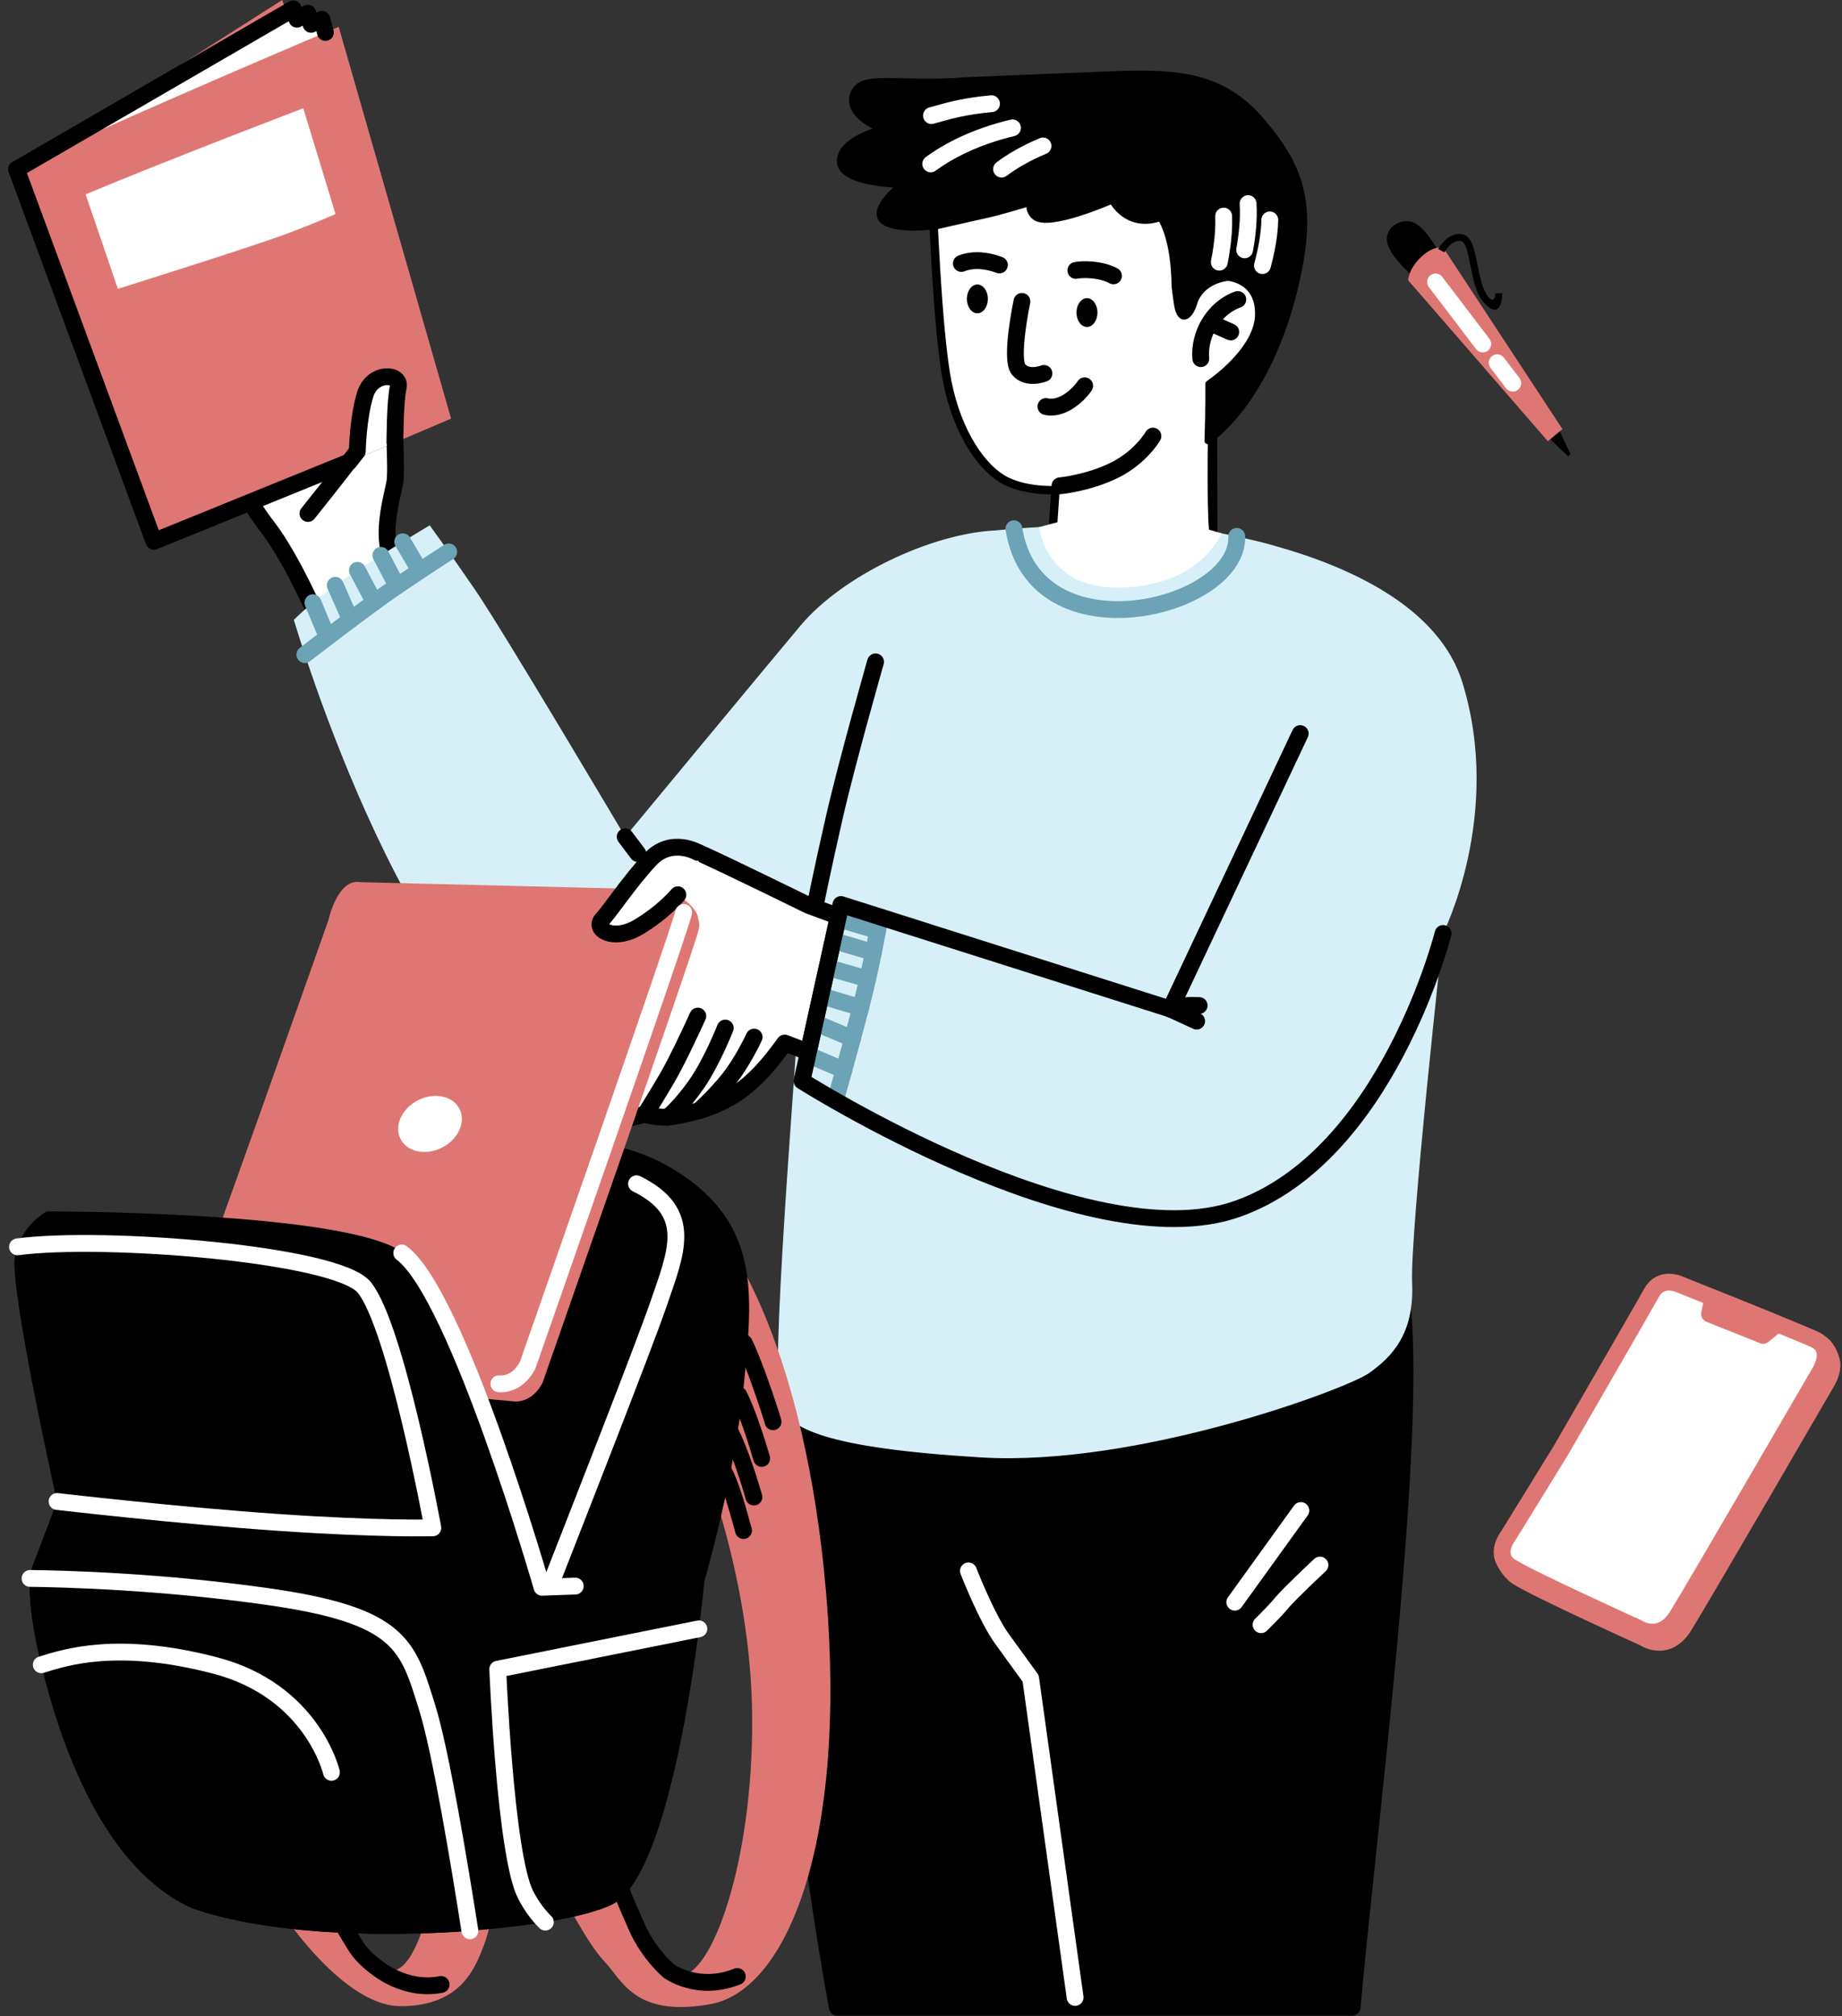
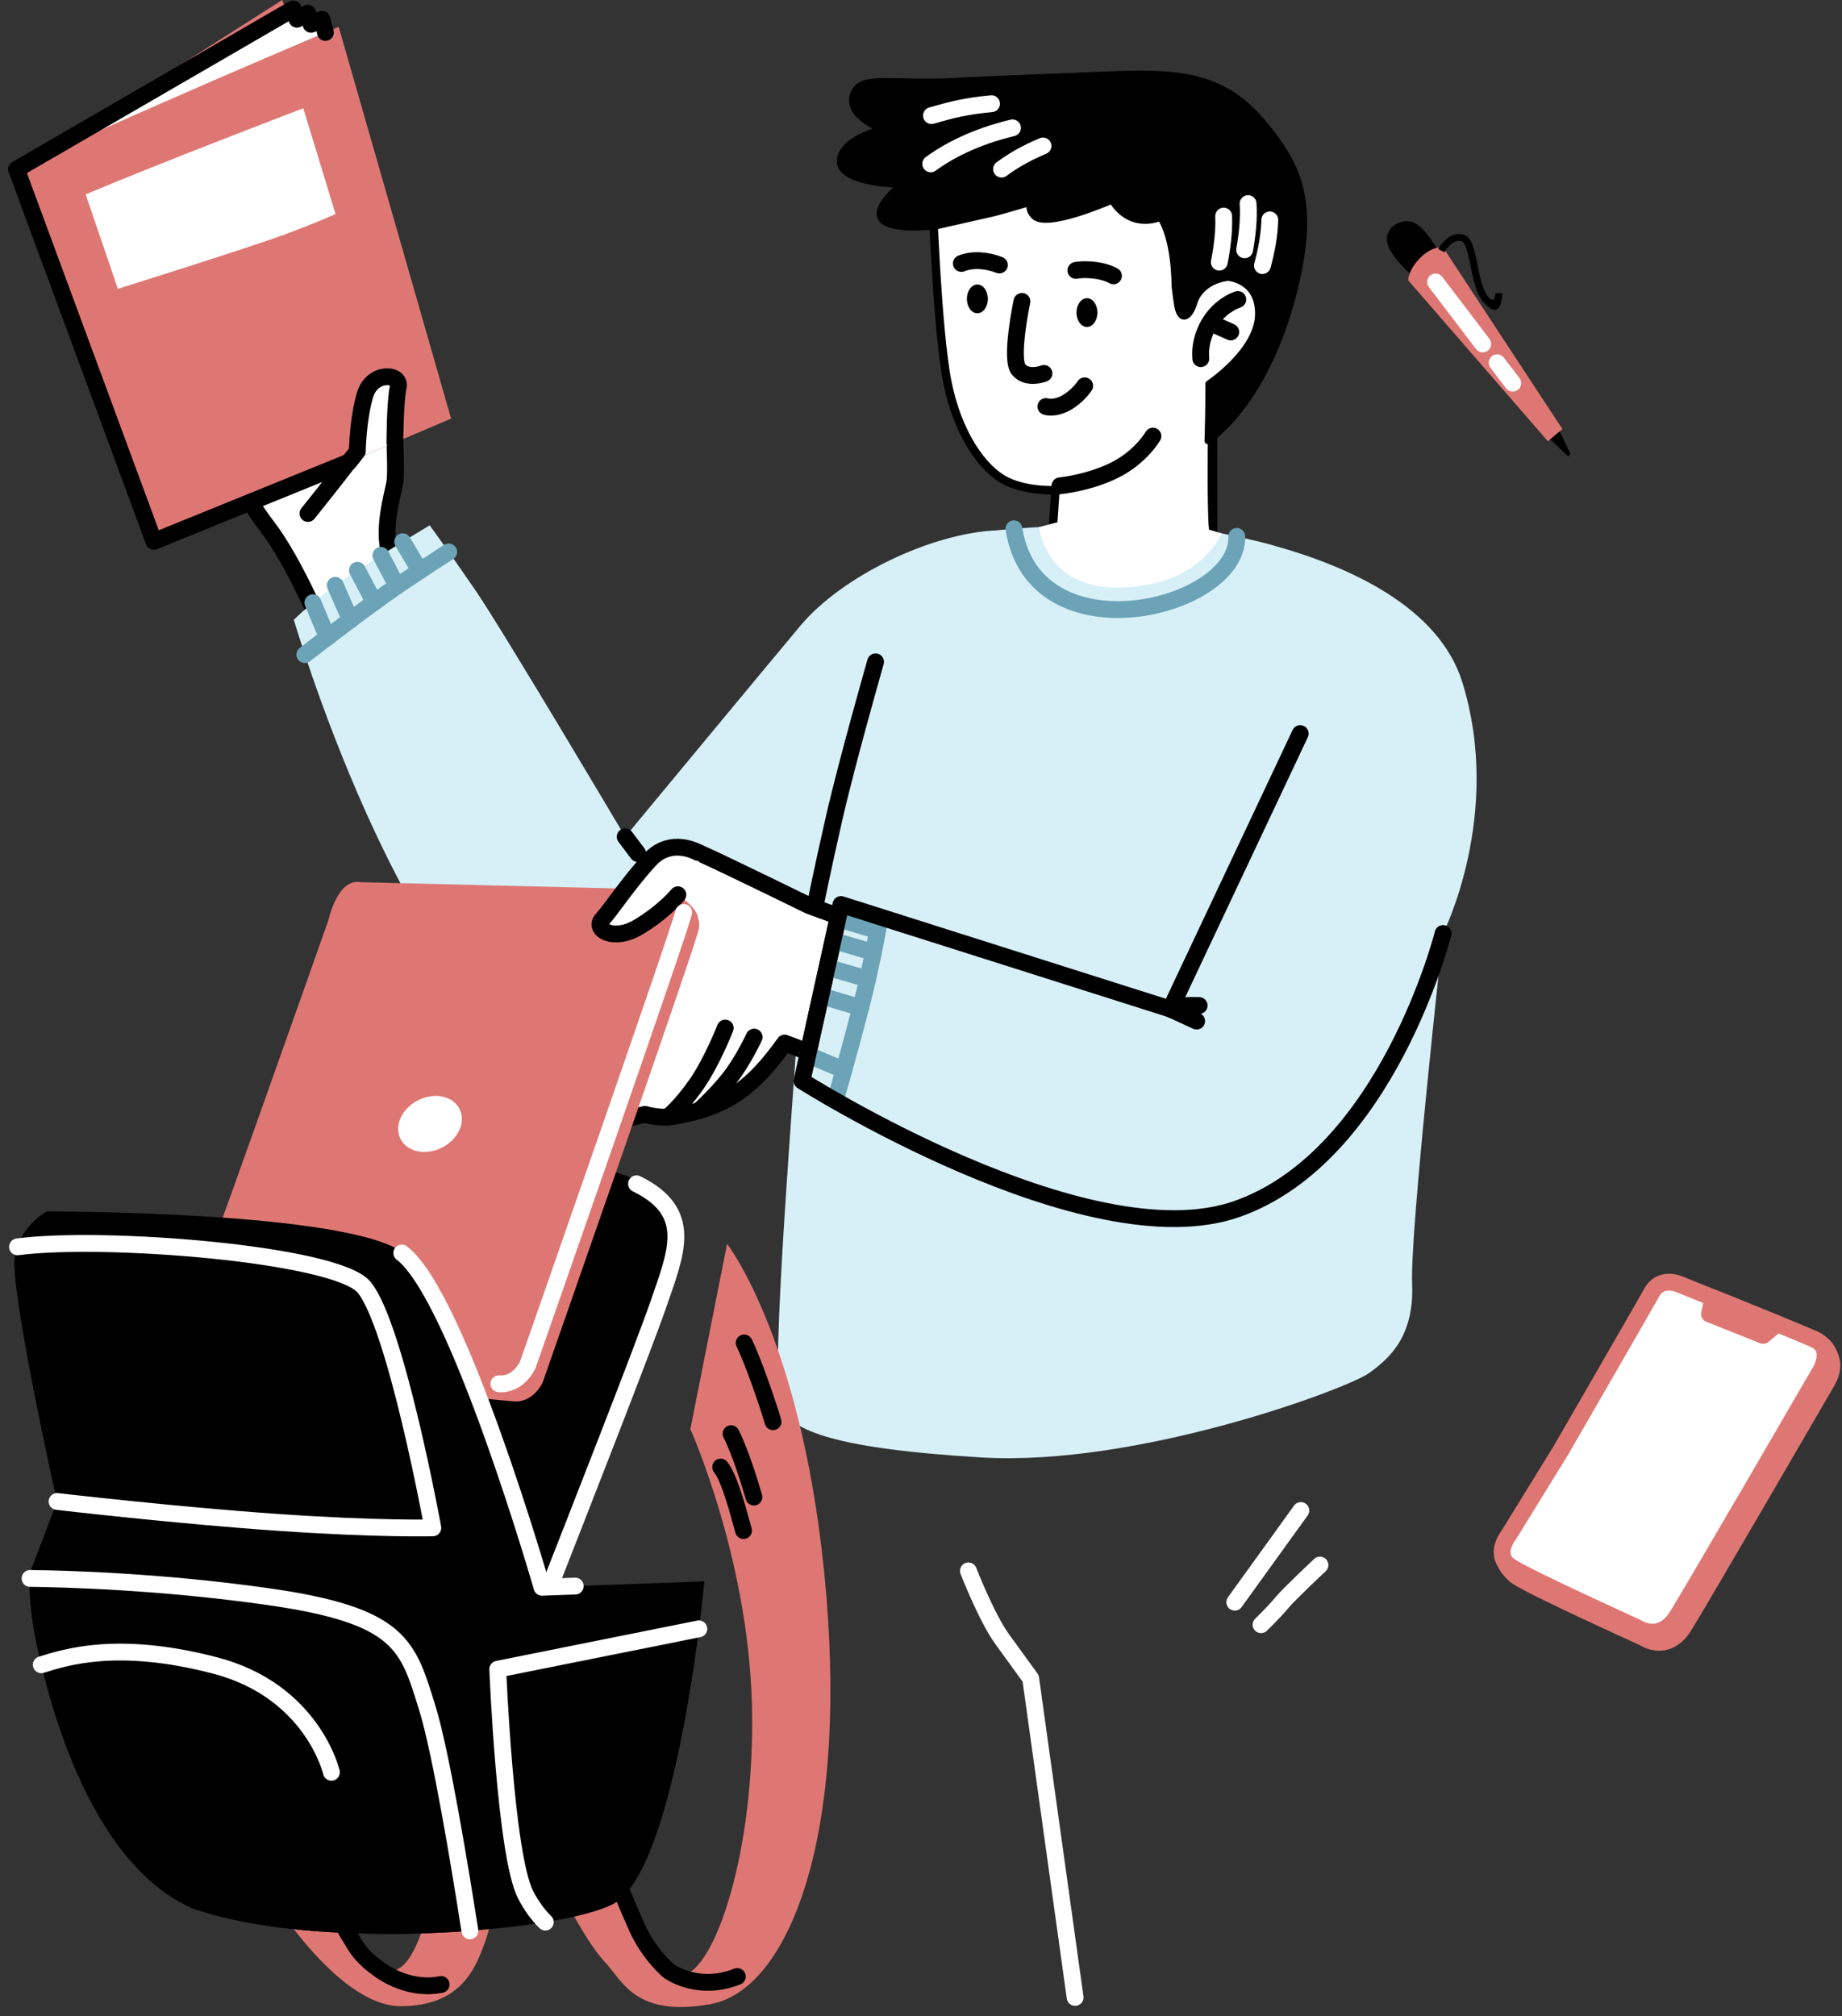
<svg xmlns="http://www.w3.org/2000/svg" width="127" height="139" viewBox="0 0 127 139" fill="none">
  <rect x="0" y="0" width="127" height="139" fill="#333333" stroke="none" />
  <path d="M83.336 26.467C83.293 28.589 83.186 34.921 83.358 36.517L83.336 26.467ZM83.336 26.467C84.382 25.662 86.688 23.686 86.76 21.757C86.853 19.26 84.654 19.129 84.654 19.129L83.336 26.467ZM64.571 13.379C64.571 13.379 64.894 22.721 65.596 26.259C66.297 29.796 67.995 32.161 69.506 32.91C71.017 33.659 73.08 33.493 73.08 33.493L72.908 36.003" stroke="black" stroke-width="1.16" stroke-linecap="round" stroke-linejoin="round" />
  <path fill-rule="evenodd" clip-rule="evenodd" d="M19.456 0C19.456 0 24.062 12.699 25.408 17.61C26.755 22.52 27.994 27.577 27.994 27.577L11.542 30.885L1.143 11.673L19.456 0Z" fill="#DE7773" />
  <path fill-rule="evenodd" clip-rule="evenodd" d="M21.218 0.908L20.474 1.325L20.216 0.617L1.143 11.673L10.611 37.321L29.863 28.541L22.93 6.707C23.26 6.464 23.525 6.263 23.525 6.263L22.192 1.332L21.448 1.678L21.218 0.908Z" fill="white" />
  <path fill-rule="evenodd" clip-rule="evenodd" d="M22.099 43.085C22.099 43.085 20.237 38.674 18.475 36.371C18.038 35.803 17.645 35.227 17.301 34.693L17.408 34.651L17.509 34.603L17.609 34.561L17.702 34.527L17.709 34.52L17.817 34.478L17.917 34.436L18.024 34.395L18.124 34.346L18.16 34.332L18.232 34.305L18.332 34.263L18.44 34.214L18.54 34.173L18.626 34.138L18.647 34.131L18.755 34.083L18.855 34.041L18.962 33.999L19.07 33.951L19.091 33.944L19.177 33.909L19.385 33.819L19.492 33.778L19.564 33.743L19.6 33.729L19.707 33.687L19.815 33.639L20.517 33.347L20.567 33.327L20.674 33.278L20.782 33.236L20.889 33.188L20.989 33.146H20.997L21.104 33.098L21.211 33.056L21.319 33.008L21.426 32.966L21.469 32.945L21.534 32.917L21.634 32.876L21.741 32.827L21.849 32.786L21.942 32.744L21.956 32.737L22.064 32.696L22.171 32.647L22.279 32.605L22.386 32.564L22.415 32.55L22.493 32.515L22.594 32.474L22.701 32.425L22.809 32.383L22.88 32.349L23.016 32.293L23.124 32.245L23.231 32.203L23.331 32.161L23.346 32.154L23.439 32.113L23.539 32.071L23.647 32.03L23.747 31.981L23.811 31.96L23.854 31.939L23.954 31.898L24.062 31.856C25.194 31.371 26.268 30.913 27.228 30.511C27.271 31.607 27.299 32.813 27.221 33.264C27.063 34.166 26.239 36.822 27.013 38.529C27.786 40.228 22.099 43.085 22.099 43.085Z" fill="white" />
  <path d="M27.228 30.511C27.271 31.607 27.299 32.813 27.221 33.264C27.063 34.166 26.239 36.822 27.013 38.529C27.786 40.228 22.099 43.085 22.099 43.085C22.099 43.085 20.237 38.674 18.475 36.371C18.038 35.803 17.645 35.227 17.301 34.693" stroke="black" stroke-width="1.16" stroke-linecap="round" stroke-linejoin="round" />
  <path fill-rule="evenodd" clip-rule="evenodd" d="M18.983 131.204C18.983 131.204 23.438 138.313 27.628 138.313C31.818 138.313 32.771 135.608 33.315 134.235C33.859 132.854 33.967 131.599 33.967 131.599L29.462 131.849C29.462 131.849 28.638 135.483 27.213 135.837C25.788 136.184 24.649 134.581 23.617 132.625C22.579 130.677 18.983 131.204 18.983 131.204Z" fill="#DE7773" />
-   <path fill-rule="evenodd" clip-rule="evenodd" d="M54.372 96.449C54.372 96.449 54.68 109.877 55.146 118.491C55.611 127.112 57.731 138.383 57.731 138.383H93.227C94.266 126.55 97.682 100.402 96.694 90.033C96.293 85.858 54.372 96.449 54.372 96.449Z" fill="black" stroke="black" stroke-width="1.16" stroke-linecap="round" stroke-linejoin="round" />
  <path fill-rule="evenodd" clip-rule="evenodd" d="M55.189 43.134C53.169 45.54 43.106 57.692 43.106 57.692C43.106 57.692 34.719 43.536 32.786 40.706C30.845 37.876 29.627 36.219 29.627 36.219C29.627 36.219 26.726 37.946 24.248 39.576C21.763 41.206 20.259 42.731 20.259 42.731C20.259 42.731 28.825 71.993 40.105 73.7C45.155 74.463 51.006 71.05 55.182 67.777C54.86 73.922 53.041 94.958 53.821 96.921C54.444 98.474 56.88 99.827 67.637 100.479C78.402 101.131 92.834 95.769 94.388 94.667C95.943 93.564 97.518 91.989 97.361 88.459C97.21 84.922 99.495 64.357 99.495 64.357C99.495 64.357 103.635 56.187 100.834 47.073C99.23 41.83 92.977 39.056 87.942 37.648L87.928 37.641C87.498 37.516 87.054 37.398 86.61 37.294C83.509 36.531 81.145 36.295 81.145 36.295L80.608 36.406C74.427 35.927 68.69 36.566 68.69 36.566C64.178 36.767 58.054 39.714 55.189 43.134Z" fill="#D7F0F7" />
  <path fill-rule="evenodd" clip-rule="evenodd" d="M50.132 85.754C50.132 85.754 55.511 92.669 56.965 109.904C58.412 127.14 54.222 137.217 48.993 138.168C43.772 139.118 42.891 136.51 41.702 135.262C40.506 134.006 38.959 130.954 38.959 130.954L42.683 129.949C42.683 129.949 44.904 136.461 47.081 136.163C49.251 135.858 52.102 127.695 51.844 117.52C51.579 107.352 47.597 98.53 47.597 98.53L50.132 85.754Z" fill="#DE7773" />
-   <path fill-rule="evenodd" clip-rule="evenodd" d="M26.662 79.407C26.662 79.407 39.282 76.605 45.907 80.309C52.532 84.02 51.909 89.131 51.285 95.443C50.67 101.754 48.564 109.023 48.564 109.023L31.625 114.329L16.727 109.523L20.76 88.479C20.76 88.479 21.899 81.058 26.662 79.407Z" fill="black" />
  <path fill-rule="evenodd" clip-rule="evenodd" d="M30.901 80.261C30.901 80.261 39.904 79.657 43.887 81.613C47.869 83.569 46.63 86.323 45.391 89.929C44.144 93.536 37.211 111.222 37.211 111.222L19.52 109.016L24.069 86.676C24.069 86.676 24.792 81.114 30.901 80.261Z" fill="black" stroke="black" stroke-width="0.464" stroke-linecap="round" stroke-linejoin="round" />
  <path fill-rule="evenodd" clip-rule="evenodd" d="M10.611 37.321C10.969 37.474 31.102 28.86 31.102 28.86L23.353 1.852C23.353 1.852 7.223 8.662 1.143 11.673L10.611 37.321Z" fill="#DE7773" />
  <path fill-rule="evenodd" clip-rule="evenodd" d="M5.905 13.4L8.126 19.913C8.126 19.913 17 17.131 19.514 16.209C22.02 15.28 23.131 14.752 23.131 14.752L20.91 7.463C20.91 7.463 11.334 11.118 5.905 13.4Z" fill="white" />
  <path fill-rule="evenodd" clip-rule="evenodd" d="M116.197 89.222C116.197 89.222 114.979 88.695 114.356 89.797C113.74 90.9 108.068 100.721 108.068 100.721L105.26 105.285C104.566 105.743 104.164 106.006 104.164 106.006L103.642 107.414C103.642 107.414 103.813 107.997 104.394 108.538C104.458 108.593 104.523 108.649 104.601 108.697C105.805 109.502 113.332 112.907 113.332 112.907C113.332 112.907 114.915 114.01 116.104 112.11C117.293 110.202 125.909 95.346 125.909 95.346C125.909 95.346 126.468 94.507 126.26 93.785C126.26 93.785 126.074 92.974 125.53 92.627C125.487 92.599 125.315 92.669 125.028 92.807C122.772 91.85 116.197 89.222 116.197 89.222Z" fill="white" stroke="#DE7773" stroke-width="1.16" stroke-linecap="round" stroke-linejoin="round" />
  <path fill-rule="evenodd" clip-rule="evenodd" d="M97.553 19.163C97.553 19.163 95.856 17.769 95.641 16.722C95.419 15.668 96.672 14.926 97.568 15.39C98.456 15.855 99.365 17.686 99.365 17.686L97.553 19.163Z" fill="black" />
  <path fill-rule="evenodd" clip-rule="evenodd" d="M106.643 30.053L108.125 31.468L108.276 31.287L107.423 29.505L106.643 30.053Z" fill="black" />
  <path d="M60.367 45.631C60.367 45.631 58.404 52.497 57.523 56.354C56.642 60.21 56.177 62.582 56.177 62.582" stroke="black" stroke-width="1.16" stroke-linecap="round" stroke-linejoin="round" />
  <path d="M21.232 35.4C21.232 35.4 23.424 32.661 24.004 31.877" stroke="black" stroke-width="1.16" stroke-linecap="round" stroke-linejoin="round" />
  <path d="M69.907 36.454C71.318 45.443 85.435 42.003 85.27 36.981" stroke="#6CA3B7" stroke-width="1.16" stroke-linecap="round" stroke-linejoin="round" />
  <path d="M66.77 108.302C66.77 108.302 68.01 111.506 69.098 113.011C70.187 114.516 71.061 115.716 71.061 115.716L74.126 137.709" stroke="white" stroke-width="1.16" stroke-linecap="round" stroke-linejoin="round" />
  <path d="M89.689 104.141L85.134 110.459" stroke="white" stroke-width="1.16" stroke-linecap="round" stroke-linejoin="round" />
  <path d="M91.007 107.899C91.007 107.899 88.916 109.855 88.393 110.48C87.877 111.111 86.946 112.012 86.946 112.012" stroke="white" stroke-width="1.16" stroke-linecap="round" stroke-linejoin="round" />
  <path d="M21.018 45.131C21.018 45.131 25.301 41.816 27.37 40.408C29.44 39.007 30.937 38.05 30.937 38.05" stroke="#6CA3B7" stroke-width="1.16" stroke-linecap="round" stroke-linejoin="round" />
  <path fill-rule="evenodd" clip-rule="evenodd" d="M55.755 62.422C55.755 62.422 50.247 59.717 48.249 58.816C46.258 57.914 45.742 66.16 45.019 69.268C44.295 72.368 42.018 77.383 42.018 77.383L44.474 76.828C44.474 76.828 45.456 77.133 46.365 76.98C50.097 76.363 51.901 74.983 54.1 71.91L55.733 72.534L57.803 63.178L55.755 62.422Z" fill="white" stroke="black" stroke-width="1.16" stroke-linecap="round" stroke-linejoin="round" />
  <path fill-rule="evenodd" clip-rule="evenodd" d="M25.874 62.033L43.471 62.463C43.865 62.103 44.087 61.908 44.087 61.908L46.737 61.687C46.737 61.687 48.113 62.581 48.141 63.351C48.22 63.559 48.242 63.809 48.163 64.128C47.747 65.806 37.412 95.318 37.412 95.318C37.412 95.318 36.789 96.719 35.421 96.615C34.046 96.518 15.524 94.611 15.524 94.611C15.524 94.611 14.908 94.597 14.35 94.354C14.35 94.354 14.321 94.347 14.278 94.319C14.228 94.299 14.185 94.278 14.142 94.25C13.755 94.035 12.953 93.48 12.552 92.419C12.459 92.176 13.304 91.136 14.779 89.575C17.422 82.369 23.675 64.627 23.675 64.627C23.675 64.627 24.298 61.742 25.874 62.033Z" fill="#DE7773" />
-   <path d="M48.112 70.051C48.112 70.051 46.823 72.901 46.021 74.282C45.218 75.662 44.474 76.827 44.474 76.827" stroke="black" stroke-width="1.16" stroke-linecap="round" stroke-linejoin="round" />
  <path d="M50.003 70.877C50.003 70.877 49.094 73.207 48.012 74.761C46.924 76.315 46.05 77.015 46.05 77.015" stroke="black" stroke-width="1.16" stroke-linecap="round" stroke-linejoin="round" />
  <path d="M51.994 71.501C51.994 71.501 51.22 73.179 50.261 74.386C49.301 75.586 48.205 76.564 48.205 76.564" stroke="black" stroke-width="1.16" stroke-linecap="round" stroke-linejoin="round" />
  <path d="M57.588 75.891C57.588 75.891 58.49 72.757 59.343 69.469C60.195 66.188 60.675 63.213 60.675 63.213" stroke="#6CA3B7" stroke-width="1.16" stroke-linecap="round" stroke-linejoin="round" />
  <path fill-rule="evenodd" clip-rule="evenodd" d="M64.571 13.379C64.571 13.379 64.894 22.721 65.596 26.259C66.297 29.796 67.995 32.161 69.506 32.91C71.017 33.659 73.08 33.493 73.08 33.493L72.908 36.004L71.626 36.343C72.306 39.596 74.756 40.789 78.129 40.456C81.818 40.089 83.48 38.237 84.232 36.773L83.358 36.517C83.186 34.922 83.293 28.589 83.336 26.467C84.382 25.662 86.688 23.686 86.76 21.757C86.853 19.261 84.654 19.129 84.654 19.129C84.654 19.129 86.853 9.155 75.945 8.468C65.037 7.789 64.571 13.379 64.571 13.379Z" fill="white" />
  <path fill-rule="evenodd" clip-rule="evenodd" d="M81.016 19.809C81.08 20.301 81.13 20.738 81.188 21.057C81.424 22.327 82.054 21.779 82.312 20.898C82.57 20.01 83.415 19.289 84.654 19.129C84.654 19.129 86.853 19.261 86.76 21.758C86.667 24.248 83.336 26.467 83.336 26.467C83.336 26.467 83.351 28.354 83.279 30.393C85.471 28.805 87.985 25.281 89.317 19.601C90.649 13.927 89.596 11.444 86.975 8.358C84.353 5.279 81.403 4.959 76.811 5.14C72.221 5.32 66.749 5.549 66.749 5.549C61.721 5.944 59.357 4.994 58.841 6.513C58.333 8.032 60.833 8.913 60.833 8.913C60.833 8.913 57.91 9.593 57.932 11.139C57.953 12.679 62.172 12.721 62.172 12.721C62.172 12.721 60.073 14.344 60.847 15.162C61.62 15.973 64.657 15.557 64.657 15.557C64.657 15.557 65.903 15.266 68.117 14.774C68.947 14.593 69.95 14.274 71.039 13.962C70.953 14.267 70.989 14.6 71.325 14.912C72.249 15.772 76.683 13.803 76.683 13.803C76.683 13.803 77.692 15.828 80.027 15.002C80.722 16.182 80.973 17.846 81.016 19.809Z" fill="black" stroke="black" stroke-width="0.464" stroke-linecap="round" stroke-linejoin="round" />
  <path d="M74.942 22.541C75.342 22.541 75.665 22.097 75.665 21.549C75.665 21.002 75.342 20.558 74.942 20.558C74.543 20.558 74.219 21.002 74.219 21.549C74.219 22.097 74.543 22.541 74.942 22.541Z" fill="black" />
  <path d="M67.386 21.598C67.786 21.598 68.11 21.154 68.11 20.606C68.11 20.058 67.786 19.614 67.386 19.614C66.987 19.614 66.663 20.058 66.663 20.606C66.663 21.154 66.987 21.598 67.386 21.598Z" fill="black" />
  <path d="M70.459 20.779C70.459 20.779 69.621 24.747 70.23 25.475C70.838 26.203 71.977 25.745 71.977 25.745" stroke="black" stroke-width="1.16" stroke-linecap="round" stroke-linejoin="round" />
  <path d="M72.113 28.027C72.113 28.027 72.679 28.229 73.496 27.778C74.319 27.327 74.785 26.599 74.785 26.599" stroke="black" stroke-width="1.16" stroke-linecap="round" stroke-linejoin="round" />
  <path d="M85.342 20.648C83.673 21.244 82.641 23.061 82.792 24.726" stroke="black" stroke-width="1.16" stroke-linecap="round" stroke-linejoin="round" />
  <path d="M84.855 22.888L83.444 22.257" stroke="black" stroke-width="1.16" stroke-linecap="round" stroke-linejoin="round" />
  <path d="M74.176 18.643C74.176 18.643 74.67 18.532 75.501 18.636C76.332 18.74 76.769 19.018 76.769 19.018" stroke="black" stroke-width="1.16" stroke-linecap="round" stroke-linejoin="round" />
  <path d="M66.283 18.165C67.121 17.832 68.081 17.957 68.905 18.269" stroke="black" stroke-width="1.16" stroke-linecap="round" stroke-linejoin="round" />
  <path d="M79.49 30.066C79.49 30.066 78.667 31.509 76.855 32.411C75.043 33.312 73.08 33.493 73.08 33.493" stroke="black" stroke-width="1.16" stroke-linecap="round" stroke-linejoin="round" />
  <path fill-rule="evenodd" clip-rule="evenodd" d="M97.088 19.323C97.088 19.323 97.088 18.609 97.926 17.77C98.771 16.93 99.494 17.055 99.494 17.055L107.724 29.581L106.721 30.421L97.088 19.323Z" fill="#DE7773" />
  <path fill-rule="evenodd" clip-rule="evenodd" d="M24.85 60.819L45.241 61.319C45.241 61.319 47.554 61.229 47.139 62.907C46.723 64.586 36.388 94.097 36.388 94.097C36.388 94.097 35.772 95.505 34.397 95.401C33.029 95.304 14.508 93.397 14.508 93.397C14.508 93.397 11.736 93.321 12.667 91.219C13.598 89.118 22.651 63.413 22.651 63.413C22.651 63.413 23.274 60.528 24.85 60.819Z" fill="#DE7773" />
  <path d="M30.61 79.046C31.7 78.416 32.153 77.206 31.621 76.345C31.09 75.484 29.776 75.298 28.686 75.928C27.596 76.559 27.144 77.768 27.675 78.629C28.206 79.49 29.521 79.677 30.61 79.046Z" fill="white" />
  <path fill-rule="evenodd" clip-rule="evenodd" d="M48.27 60.376L48.112 58.767C48.112 58.767 46.279 57.699 44.825 59.253C43.378 60.806 42.139 62.707 41.516 63.386C40.893 64.059 42.268 64.961 44.023 63.913C45.785 62.859 46.737 61.687 46.737 61.687L48.27 60.376Z" fill="white" />
  <path fill-rule="evenodd" clip-rule="evenodd" d="M3.234 83.521C3.234 83.521 23.933 83.472 27.815 86.378C31.697 89.284 37.491 109.426 37.491 109.426L48.564 109.023C48.564 109.023 46.702 128.971 42.247 131.273C38.601 133.16 22.006 134.616 13.268 131.565C7.416 128.957 4.423 121.015 2.962 115.231C1.5 109.44 2.238 107.969 2.238 107.969L3.936 103.516C3.936 103.516 0.627 88.729 1.035 86.579C1.45 84.422 3.234 83.521 3.234 83.521Z" fill="black" />
  <path fill-rule="evenodd" clip-rule="evenodd" d="M3.936 103.516C3.936 103.516 0.627 88.729 1.035 86.579C1.078 86.357 1.135 86.149 1.207 85.962C7.094 85.171 23.209 86.441 25.107 88.75C27.306 91.434 29.842 105.334 29.842 105.334C29.842 105.334 26.088 105.438 19.184 104.959C12.273 104.487 3.936 103.516 3.936 103.516Z" fill="black" />
  <path fill-rule="evenodd" clip-rule="evenodd" d="M48.184 112.297C47.44 118.054 45.563 129.553 42.247 131.273C41.366 131.731 39.712 132.161 37.599 132.515C37.133 132.057 36.653 131.44 36.231 130.614C34.834 127.861 34.318 115.078 34.318 115.078L48.184 112.297Z" fill="black" />
  <path fill-rule="evenodd" clip-rule="evenodd" d="M32.398 133.118C26.088 133.59 18.353 133.34 13.268 131.565C7.416 128.957 4.422 121.015 2.961 115.231C2.073 111.714 1.994 109.793 2.073 108.822C4.48 108.85 11.033 109.023 18.403 110.064C27.693 111.375 28.108 113.428 29.455 117.735C30.4 120.773 31.704 128.686 32.398 133.118Z" fill="black" />
  <path fill-rule="evenodd" clip-rule="evenodd" d="M24.061 31.856L24.634 31.12C24.634 31.12 24.677 28.825 25.179 27.195C25.68 25.572 27.678 25.731 27.456 26.695C27.234 27.66 27.227 30.51 27.227 30.51C26.267 30.912 25.193 31.37 24.061 31.856Z" fill="white" />
  <path fill-rule="evenodd" clip-rule="evenodd" d="M115.732 88.521C115.732 88.521 114.514 87.994 113.891 89.097C113.275 90.2 107.602 100.021 107.602 100.021L104.007 105.854C104.007 105.854 102.933 107.199 104.136 107.997C105.339 108.802 112.867 112.207 112.867 112.207C112.867 112.207 114.449 113.31 115.638 111.41C116.827 109.502 125.444 94.646 125.444 94.646C125.444 94.646 126.539 92.981 125.078 92.329C123.617 91.677 115.732 88.521 115.732 88.521Z" fill="white" stroke="#DE7773" stroke-width="1.16" stroke-linecap="round" stroke-linejoin="round" />
  <path fill-rule="evenodd" clip-rule="evenodd" d="M122.529 91.268C121.125 90.692 119.435 90.013 118.095 89.472L117.866 90.588L121.562 92.066L122.529 91.268Z" fill="#DE7773" stroke="#DE7773" stroke-width="1.16" stroke-linecap="round" stroke-linejoin="round" />
  <path d="M99.158 17.166C99.158 17.166 99.882 15.855 100.92 16.181C101.493 16.361 101.672 17.256 101.866 18.248C102.03 19.08 102.216 19.989 102.61 20.467C103.09 21.043 103.097 20.211 103.097 20.211L103.584 20.218C103.584 20.224 103.57 22.368 102.231 20.765C101.758 20.19 101.565 19.219 101.386 18.331C101.221 17.485 101.063 16.722 100.77 16.632C100.125 16.431 99.588 17.395 99.581 17.395L99.158 17.166Z" fill="black" />
  <path d="M82.505 70.398L80.693 69.565" stroke="black" stroke-width="1.16" stroke-linecap="round" stroke-linejoin="round" />
  <path d="M82.677 69.324C82.054 69.303 81.324 69.303 80.693 69.566" stroke="black" stroke-width="1.16" stroke-linecap="round" stroke-linejoin="round" />
  <path d="M48.112 58.767C48.112 58.767 46.279 57.699 44.825 59.253C43.378 60.806 42.139 62.707 41.516 63.386C40.893 64.059 42.268 64.961 44.023 63.913C45.785 62.859 46.737 61.687 46.737 61.687" stroke="black" stroke-width="1.16" stroke-linecap="round" stroke-linejoin="round" />
  <path d="M24.061 31.856L24.634 31.12C24.634 31.12 24.677 28.825 25.179 27.195C25.68 25.572 27.678 25.731 27.456 26.695C27.234 27.66 27.227 30.51 27.227 30.51" stroke="black" stroke-width="1.16" stroke-linecap="round" stroke-linejoin="round" />
  <path d="M43.887 81.613C47.869 83.569 46.63 86.323 45.391 89.929C44.381 92.863 39.661 104.883 37.906 109.363" stroke="white" stroke-width="1.16" stroke-linecap="round" stroke-linejoin="round" />
  <path d="M27.7 86.385C31.575 89.291 37.369 109.432 37.369 109.432L39.661 109.349" stroke="white" stroke-width="1.16" stroke-linecap="round" stroke-linejoin="round" />
  <path d="M37.599 132.515C37.133 132.057 36.653 131.44 36.231 130.614C34.834 127.861 34.318 115.078 34.318 115.078L48.184 112.297" stroke="white" stroke-width="1.16" stroke-linecap="round" stroke-linejoin="round" />
  <path d="M2.073 108.822C4.48 108.85 11.033 109.023 18.403 110.064C27.693 111.375 28.108 113.428 29.455 117.735C30.4 120.773 31.704 128.686 32.398 133.118" stroke="white" stroke-width="1.16" stroke-linecap="round" stroke-linejoin="round" />
  <path d="M1.207 85.962C7.094 85.171 23.209 86.441 25.108 88.75C27.306 91.434 29.842 105.334 29.842 105.334C29.842 105.334 26.089 105.438 19.184 104.959C12.273 104.487 3.936 103.516 3.936 103.516" stroke="white" stroke-width="1.16" stroke-linecap="round" stroke-linejoin="round" />
  <path d="M47.138 62.907C46.723 64.586 36.388 94.097 36.388 94.097C36.388 94.097 35.772 95.505 34.397 95.401" stroke="white" stroke-width="1.16" stroke-linecap="round" stroke-linejoin="round" />
  <path d="M43.972 58.843L43.105 57.691" stroke="black" stroke-width="1.16" stroke-linecap="round" stroke-linejoin="round" />
  <path d="M21.576 41.552L22.572 43.938" stroke="#6CA3B7" stroke-width="1.16" stroke-linecap="round" stroke-linejoin="round" />
  <path d="M23.116 40.352L24.162 42.731" stroke="#6CA3B7" stroke-width="1.16" stroke-linecap="round" stroke-linejoin="round" />
  <path d="M24.642 39.318L25.802 41.517" stroke="#6CA3B7" stroke-width="1.16" stroke-linecap="round" stroke-linejoin="round" />
  <path d="M26.26 38.286L27.37 40.408" stroke="#6CA3B7" stroke-width="1.16" stroke-linecap="round" stroke-linejoin="round" />
  <path d="M27.765 37.35L28.946 39.347" stroke="#6CA3B7" stroke-width="1.16" stroke-linecap="round" stroke-linejoin="round" />
  <path d="M55.69 72.715L58.183 73.776" stroke="#6CA3B7" stroke-width="1.16" stroke-linecap="round" stroke-linejoin="round" />
-   <path d="M56.177 70.51L58.777 71.599" stroke="#6CA3B7" stroke-width="1.16" stroke-linecap="round" stroke-linejoin="round" />
  <path d="M56.593 68.65L59.343 69.469" stroke="#6CA3B7" stroke-width="1.16" stroke-linecap="round" stroke-linejoin="round" />
  <path d="M57.023 66.694L59.823 67.492" stroke="#6CA3B7" stroke-width="1.16" stroke-linecap="round" stroke-linejoin="round" />
  <path d="M57.431 64.843L60.224 65.661" stroke="#6CA3B7" stroke-width="1.16" stroke-linecap="round" stroke-linejoin="round" />
  <path d="M57.76 63.345L60.51 64.163" stroke="#6CA3B7" stroke-width="1.16" stroke-linecap="round" stroke-linejoin="round" />
  <path d="M99.494 64.357C99.494 64.357 95.648 79.692 85.299 83.347C74.949 87.002 55.296 74.524 55.296 74.524L57.982 62.359L80.693 69.565L89.646 50.575" stroke="black" stroke-width="1.16" stroke-linecap="round" stroke-linejoin="round" />
  <path d="M1.143 11.673L10.611 37.321L24.005 31.877" stroke="black" stroke-width="1.16" stroke-linecap="round" stroke-linejoin="round" />
  <path d="M64.17 11.298C65.38 10.411 67.243 9.426 69.807 8.815" stroke="white" stroke-width="1.16" stroke-linecap="round" stroke-linejoin="round" />
  <path d="M64.221 7.969C65.66 7.56 66.577 7.317 68.361 7.15" stroke="white" stroke-width="1.16" stroke-linecap="round" stroke-linejoin="round" />
  <path d="M69.055 11.659C69.764 11.125 70.716 10.563 71.912 10.063" stroke="white" stroke-width="1.16" stroke-linecap="round" stroke-linejoin="round" />
  <path d="M103.226 25.01L104.3 26.418M98.978 19.44L102.23 23.713L98.978 19.44Z" stroke="white" stroke-width="1.16" stroke-linecap="round" stroke-linejoin="round" />
  <path d="M50.834 136.267C48.105 137.356 46.121 135.893 46.121 135.893C46.121 135.893 44.761 134.79 43.894 132.834C43.027 130.871 42.791 130.24 42.791 130.24" stroke="black" stroke-width="1.16" stroke-linecap="round" stroke-linejoin="round" />
  <path d="M30.415 136.815C27.944 137.308 25.988 135.657 25.988 135.657C25.988 135.657 25.057 135.033 24.513 134.152C23.968 133.271 23.868 133.098 23.868 133.098" stroke="black" stroke-width="1.16" stroke-linecap="round" stroke-linejoin="round" />
  <path d="M51.263 105.521C50.977 104.508 50.325 101.914 49.688 101.145" stroke="black" stroke-width="1.16" stroke-linecap="round" stroke-linejoin="round" />
  <path d="M51.98 103.211C51.694 102.206 51.02 100.056 50.404 98.842" stroke="black" stroke-width="1.16" stroke-linecap="round" stroke-linejoin="round" />
-   <path d="M52.517 100.548C52.224 99.543 51.522 97.309 50.935 96.179" stroke="black" stroke-width="1.16" stroke-linecap="round" stroke-linejoin="round" />
  <path d="M53.298 98.017C53.011 97.011 51.937 93.841 51.307 92.586" stroke="black" stroke-width="1.16" stroke-linecap="round" stroke-linejoin="round" />
  <path d="M22.436 2.24L22.192 1.332L21.448 1.678L21.218 0.908L20.474 1.325L20.216 0.617L19.077 1.276L1.143 11.673" stroke="black" stroke-width="1.16" stroke-linecap="round" stroke-linejoin="round" />
  <path d="M84.067 18.074C84.196 17.436 84.304 16.701 84.354 15.959C84.375 15.605 84.382 15.251 84.368 14.898" stroke="white" stroke-width="1.16" stroke-linecap="round" stroke-linejoin="round" />
  <path d="M85.814 17.222C85.987 16.271 86.123 15.127 86.051 14.038" stroke="white" stroke-width="1.16" stroke-linecap="round" stroke-linejoin="round" />
  <path d="M87.04 18.31C87.291 17.381 87.527 16.25 87.549 15.161" stroke="white" stroke-width="1.16" stroke-linecap="round" stroke-linejoin="round" />
  <path d="M22.851 122.187C22.851 122.187 21.555 116.576 14.829 114.822C8.104 113.067 4.501 114.26 2.847 114.773" stroke="white" stroke-width="1.16" stroke-linecap="round" stroke-linejoin="round" />
</svg>